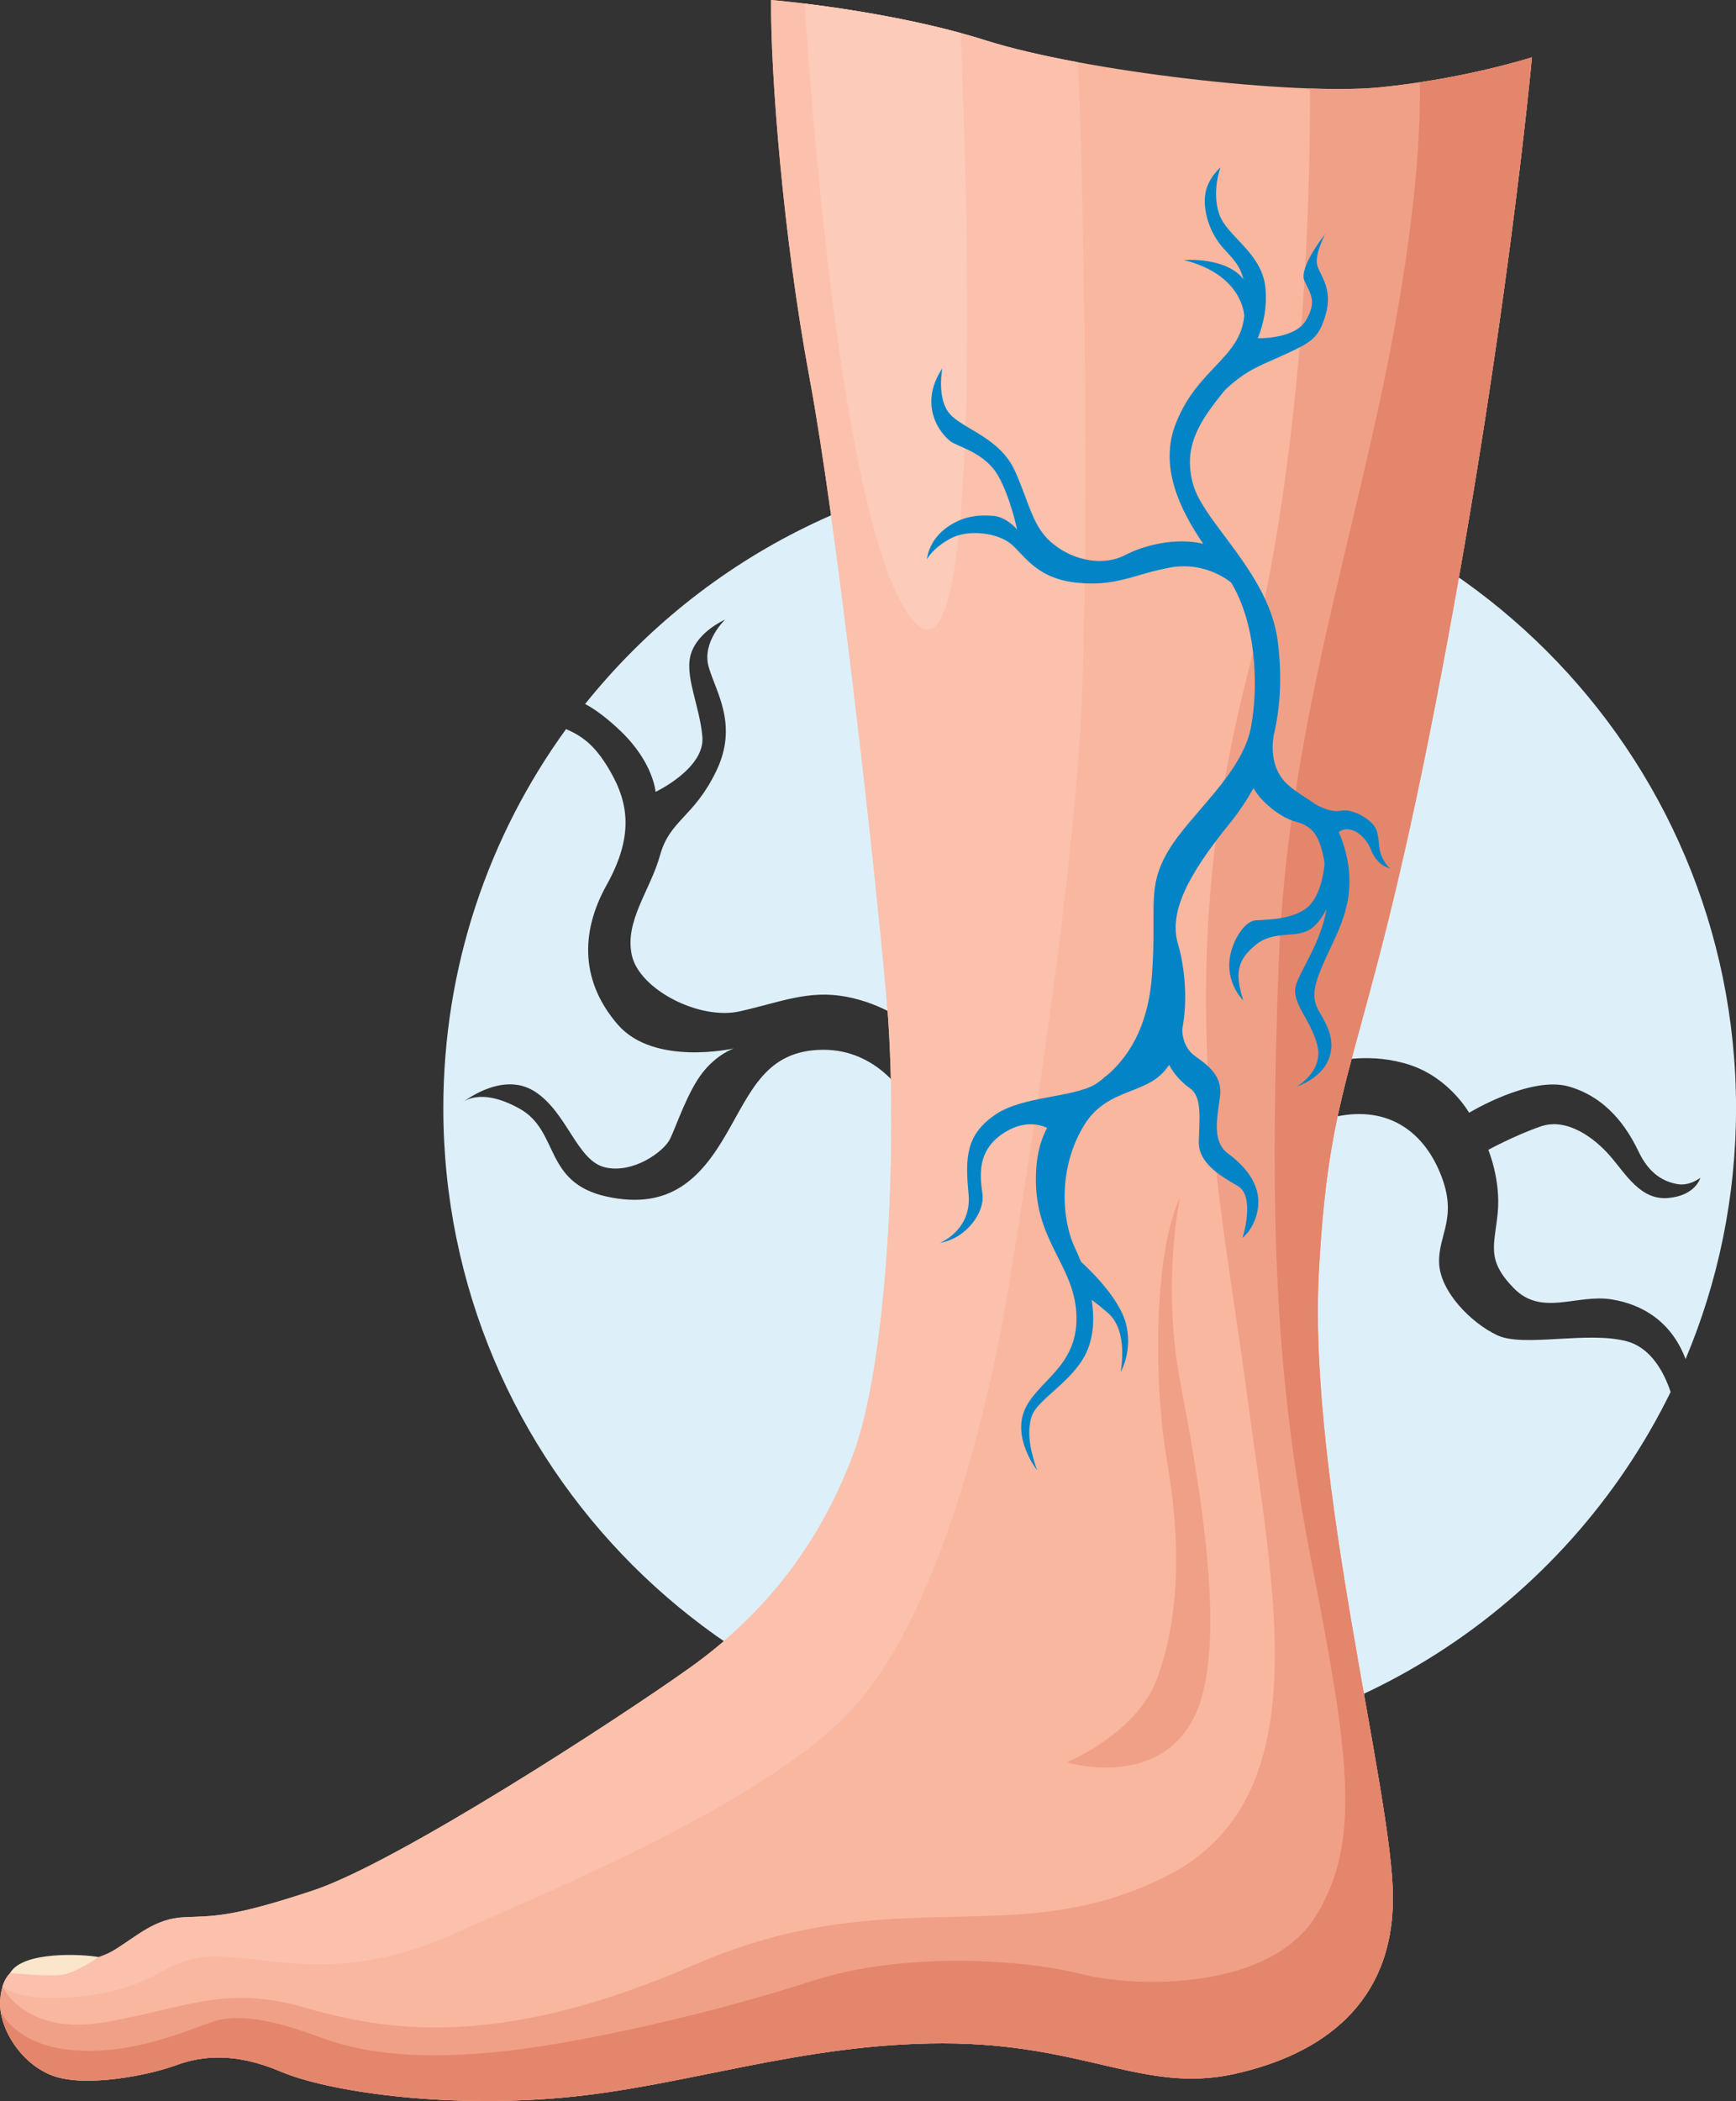
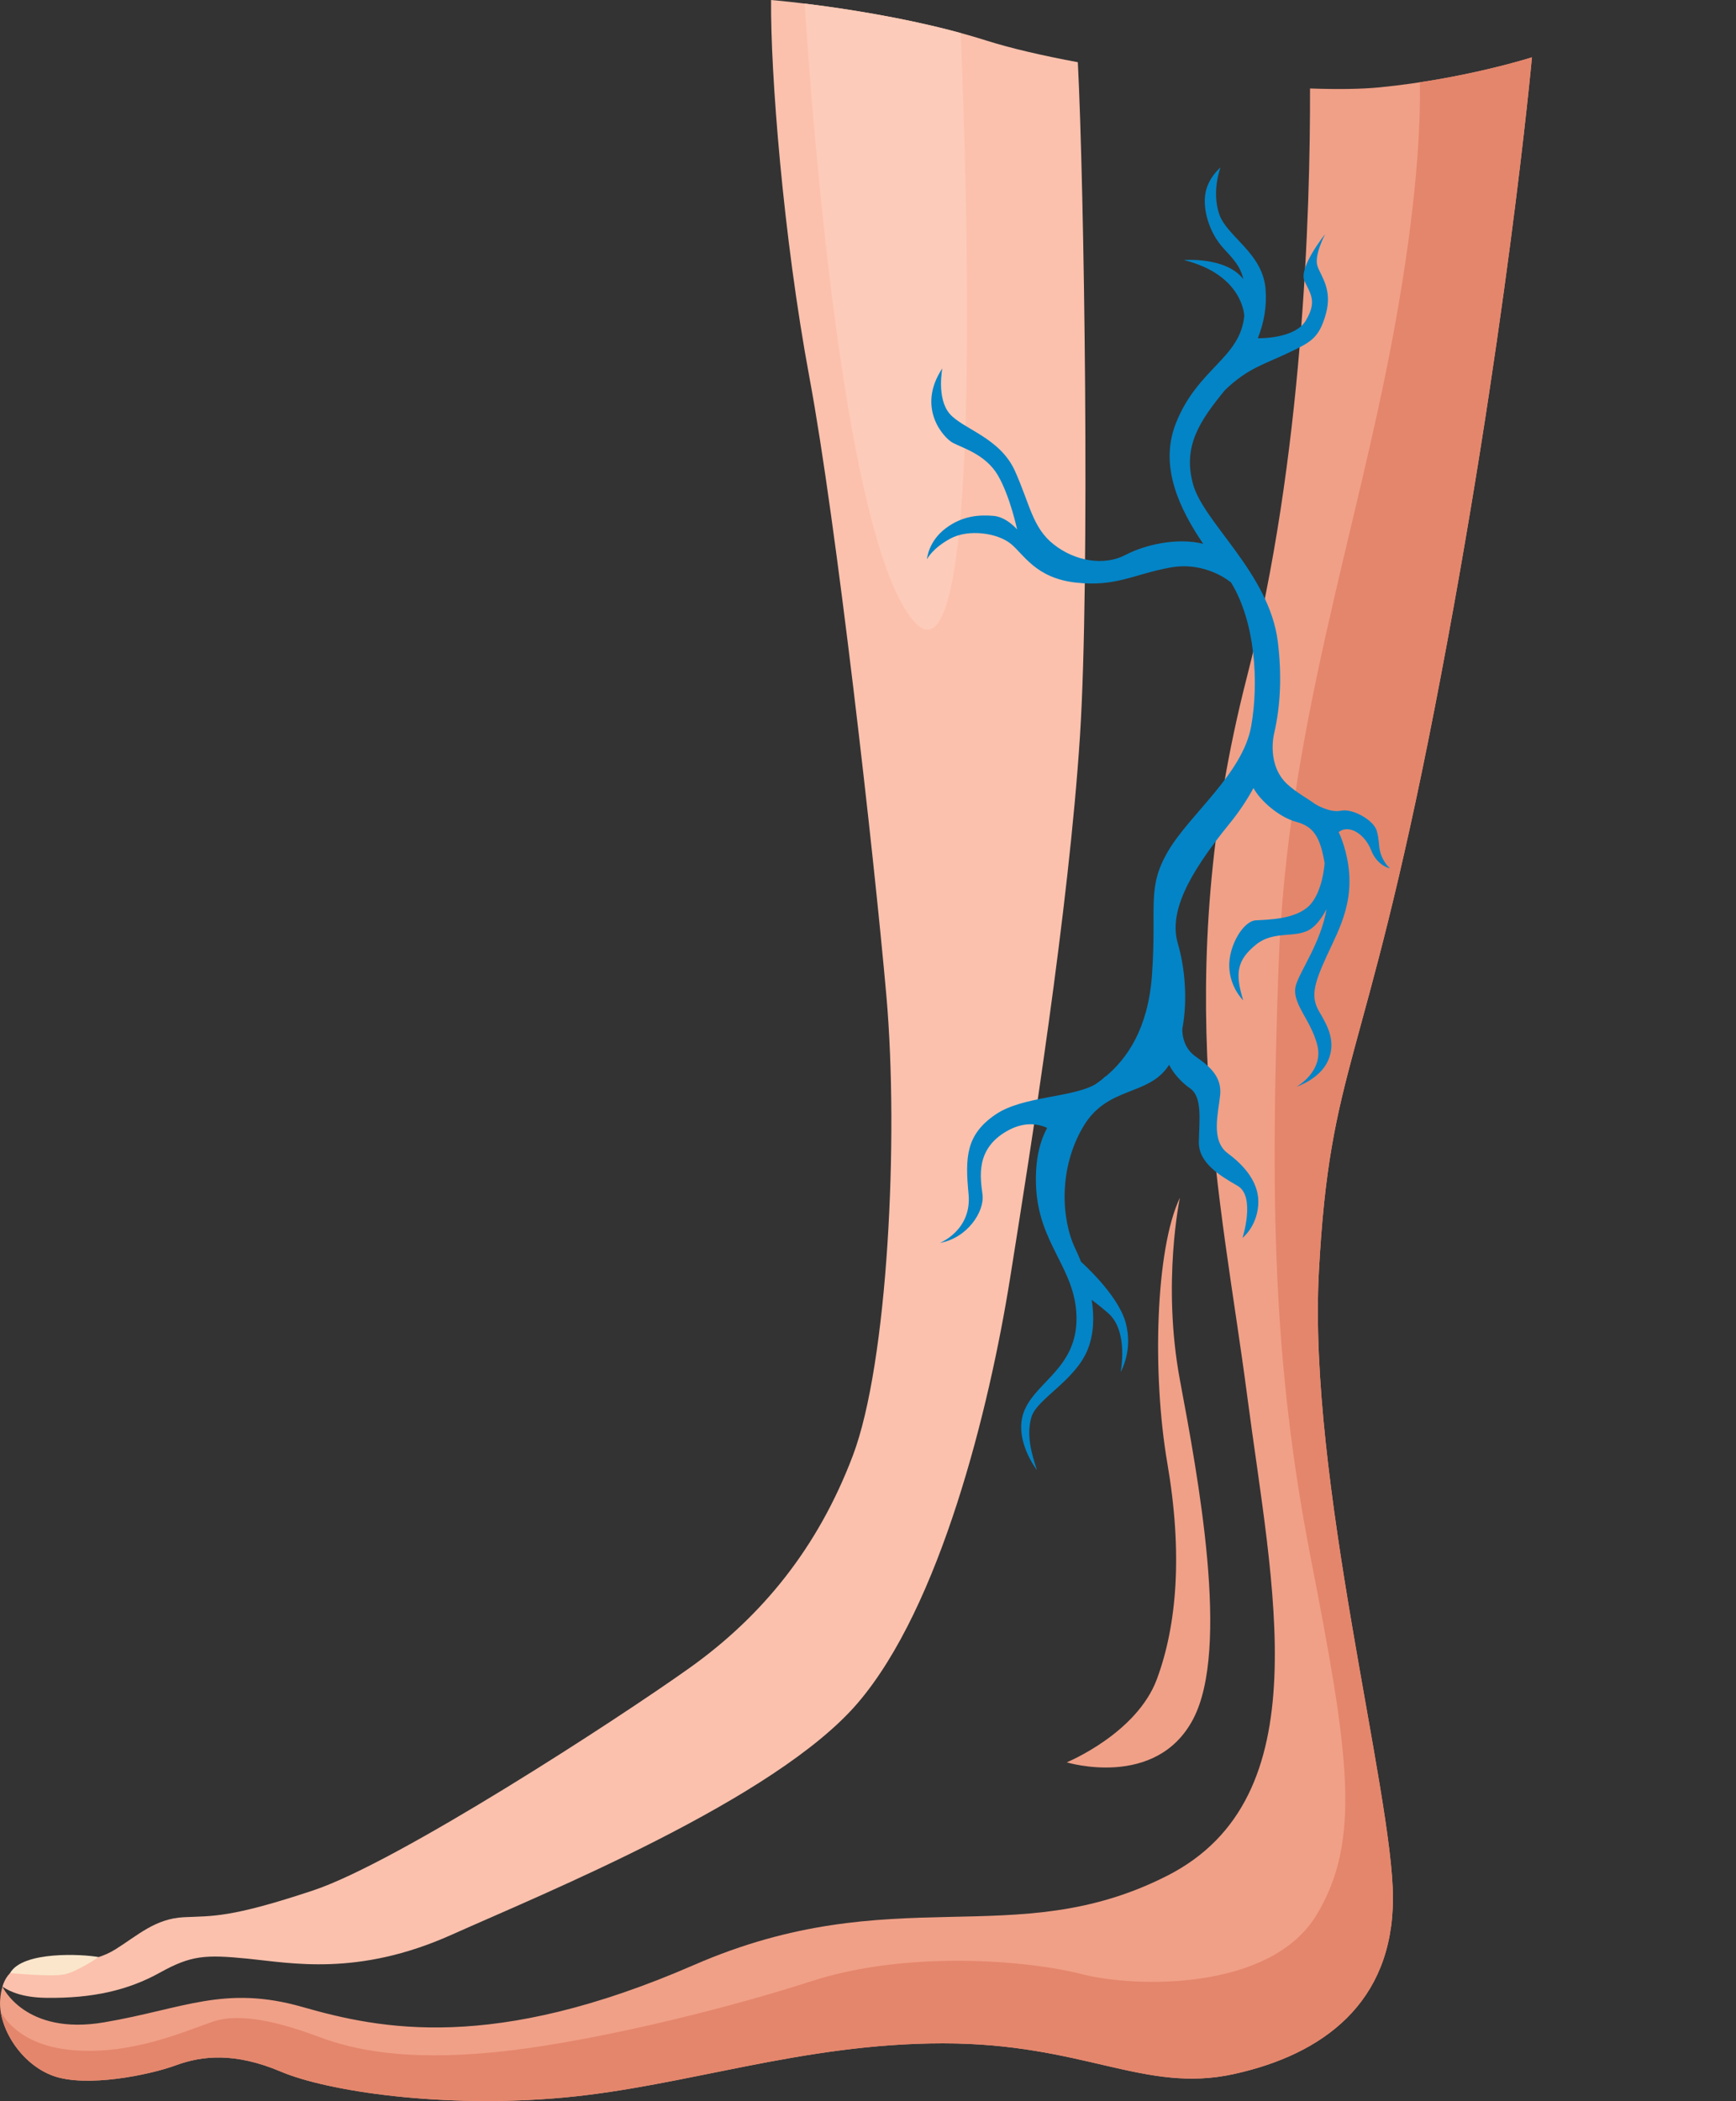
<svg xmlns="http://www.w3.org/2000/svg" id="uuid-aec7c3a0-1fdb-4a9c-b189-056a517e3088" viewBox="0 0 538.12 651.13">
  <rect x="0" y="0" width="538.12" height="651.13" fill="#333333" stroke="none" />
  <defs>
    <style>.uuid-5039d5c3-92fc-4f28-bccc-436465d4ec27{fill:#ddeff9;}.uuid-5039d5c3-92fc-4f28-bccc-436465d4ec27,.uuid-9c7706fe-539a-4583-a06a-dfbff49ec46c,.uuid-ae4e9ec1-c94c-4116-8a91-2218cb435385,.uuid-540e00c7-9b67-42c4-936a-892b7175cf33,.uuid-b3cc95ed-36eb-4d70-ac49-8864aa4cdf70,.uuid-ba8804aa-45a9-4d09-aa7d-fd3b214bdd9b,.uuid-815ffc85-ab8e-435c-85ae-1967d1a9e838,.uuid-9174af9c-cb17-4aee-8799-dd8bb4309a39{fill-rule:evenodd;}.uuid-9c7706fe-539a-4583-a06a-dfbff49ec46c{fill:#f9b79f;}.uuid-ae4e9ec1-c94c-4116-8a91-2218cb435385{fill:#e4866c;}.uuid-540e00c7-9b67-42c4-936a-892b7175cf33{fill:#0384c6;}.uuid-b3cc95ed-36eb-4d70-ac49-8864aa4cdf70{fill:#f0a087;}.uuid-ba8804aa-45a9-4d09-aa7d-fd3b214bdd9b{fill:#fbc1ad;}.uuid-815ffc85-ab8e-435c-85ae-1967d1a9e838{fill:#fbe6cb;}.uuid-9174af9c-cb17-4aee-8799-dd8bb4309a39{fill:#fdcbb9;}</style>
  </defs>
  <g id="uuid-4dc29d51-e847-49fd-abbf-5e68e339716b">
-     <path class="uuid-5039d5c3-92fc-4f28-bccc-436465d4ec27" d="M337.76,143.08c110.66,0,200.37,89.71,200.37,200.37,0,27.57-5.57,53.84-15.64,77.74-4.38-11.57-13.31-16.95-22.93-18.49-10.83-1.73-21.66,5.41-30.32-3.47-8.66-8.88-5.96-13.21-4.98-23.39.98-10.18-2.92-19.49-2.92-19.49,0,0,8.12-4.44,16.24-7.26,8.12-2.82,16.68,3.57,21.55,9.2,4.87,5.63,9.42,13.75,17.98,12.99,8.55-.76,9.96-6.28,9.96-6.28,0,0-3.36,2.71-7.25,1.95-3.9-.76-8.45-2.82-11.91-10.07-3.47-7.26-9.64-16.67-21.55-20.14-11.91-3.47-30.97,8.12-30.97,8.12,0,0-5.96-10.61-18.08-14.73-12.13-4.12-23.39-1.19-23.39-1.19-2.92,1.84-18.8,21.98-1.62,17.54,17.17-4.44,28.7,3.68,34.22,17.33,5.52,13.64-.76,18.73-.43,27.61.32,8.88,9.96,18.63,18.08,22.42,8.12,3.79,27.94-1.41,40.07,1.84,7.85,2.1,11.8,10.24,13.61,15.72-32.58,66.56-100.96,112.39-180.06,112.39-110.66,0-200.37-89.71-200.37-200.37,0-43.88,14.11-84.46,38.04-117.46,5.78,2.47,9.55,5.79,13.89,13.42,5.41,9.53,7.15,19.71-1.3,34.87-8.45,15.16-7.8,30.32,3.47,43.31,11.26,12.99,35.95,7.36,35.95,7.36,0,0-5.2,1.73-9.75,7.58-4.55,5.85-8.01,16.24-9.96,20.36-1.95,4.12-11.7,11.05-20.36,8.88-8.66-2.17-11.7-17.33-21.87-23.61-10.18-6.28-22.31,3.68-22.31,3.68,0,0,5.2-5.2,17.76,1.73,12.56,6.93,7.36,22.96,27.07,27.29,19.71,4.33,29.24-5.85,37.03-19.28,7.8-13.43,12.39-26.03,29.89-26.21,17.5-.17,25.77,14.94,25.77,14.94,7.25-3.9.97-22.95.97-22.95,0,0-7.8-6.28-19.49-8.45-11.69-2.17-20.36,1.73-32.92,4.55-12.56,2.82-31.18-6.82-33.46-17.44-2.27-10.61,5.74-20.03,8.77-30.97,3.03-10.94,10.5-11.7,17.43-26.1,6.93-14.4-.22-24.58-2.38-32.27-2.17-7.69,5.09-14.62,5.09-14.62,0,0-8.23,3.57-10.5,10.39-2.27,6.82,2.6,16.03,3.47,25.88.87,9.86-14.51,17.11-14.51,17.11,0,0-.65-9.1-10.83-18.84-4.77-4.57-8.45-7.05-11.01-8.39,36.72-45.82,93.14-75.16,156.42-75.16Z" />
-     <path class="uuid-9c7706fe-539a-4583-a06a-dfbff49ec46c" d="M239.02,0s36.6,3.03,66.7,12.56c30.1,9.53,95.51,17.11,121.93,14.51,26.42-2.6,47.21-9.31,47.21-9.31,0,0-8.01,87.93-30.1,201.41-22.09,113.48-32.48,110.45-35.95,174.99-3.46,64.54,22.96,161.56,22.96,194.05s-21.66,48.51-49.38,54.58c-27.72,6.06-46.35-9.53-90.09-9.53s-79.81,13.32-117.49,16.79c-37.68,3.46-73.42-1.95-87.71-8.01-14.29-6.06-24.47-4.98-32.7-1.95-8.23,3.03-27.72,6.93-37.9,3.25-10.18-3.68-17.11-15.16-16.46-23.61.65-8.45,4.98-11.26,12.99-11.48,8.01-.22,15.81.22,22.74-4.11,6.93-4.33,12.34-9.53,21.22-9.96,8.88-.43,14.19.32,40.18-8.34,25.99-8.66,93.99-52.84,116.51-68.87,22.52-16.03,39.85-37.25,50.68-65.84,10.83-28.59,14.29-98.32,10.4-142.5-3.9-44.18-15.59-147.27-23.82-191.45-8.23-44.18-12.13-94.86-11.92-117.17Z" />
    <path class="uuid-b3cc95ed-36eb-4d70-ac49-8864aa4cdf70" d="M406.08,27.42c8.49.3,15.93.21,21.58-.35,26.42-2.6,47.21-9.31,47.21-9.31,0,0-8.01,87.93-30.1,201.41-22.09,113.48-32.48,110.45-35.95,174.99-3.46,64.54,22.96,161.56,22.96,194.05s-21.66,48.51-49.38,54.58c-27.72,6.06-46.35-9.53-90.09-9.53s-79.81,13.32-117.49,16.79c-37.68,3.46-73.42-1.95-87.71-8.01-14.29-6.06-24.47-4.98-32.7-1.95-8.23,3.03-27.72,6.93-37.9,3.25-10.18-3.68-17.11-15.16-16.46-23.61.12-1.53.36-2.87.72-4.05.01.03,6.91,15.24,31.48,11.07,24.59-4.17,37.25-11.69,61.51-4.76,24.26,6.93,59.11,14.07,121.28-12.99,62.17-27.07,99.19-3.46,146.83-27.72,47.65-24.26,32.49-89.23,24.69-149-7.8-59.77-24.26-128.21,0-222.64,17.28-67.27,19.61-143.76,19.52-182.2h0ZM365.75,371.18c-7.58,15.81-8.66,54.58-3.9,82.3,4.76,27.72,3.03,50.03-3.25,66.92-6.28,16.89-27.94,25.77-27.94,25.77,0,0,27.72,8.45,39.2-13.43,11.48-21.87,1.52-74.93-4.11-105.04-5.63-30.1,0-56.53,0-56.53Z" />
    <path class="uuid-ae4e9ec1-c94c-4116-8a91-2218cb435385" d="M440.1,25.51c20.22-3.06,34.77-7.75,34.77-7.75,0,0-8.01,87.93-30.1,201.41-22.09,113.48-32.48,110.45-35.95,174.99-3.46,64.54,22.96,161.56,22.96,194.05s-21.66,48.51-49.38,54.58c-27.72,6.06-46.35-9.53-90.09-9.53s-79.81,13.32-117.49,16.79c-37.68,3.46-73.42-1.95-87.71-8.01-14.29-6.06-24.47-4.98-32.7-1.95-8.23,3.03-27.72,6.93-37.9,3.25-8.8-3.18-15.17-12.19-16.31-20.03.07.16,4.63,10.7,22.73,12.09,18.24,1.4,34.22-5.85,43.1-8.88,8.88-3.03,21.87.65,32.92,4.76,11.05,4.11,26.64,7.36,53.93,4.77,27.29-2.6,69.3-12.56,98.76-22.09,29.45-9.53,66.7-6.5,83.6-2.17,16.89,4.33,58.48,5.2,72.77-18.19,14.29-23.39,9.96-50.68-1.73-110.88-11.69-60.21-12.56-110.02-9.96-183.22,2.6-73.2,24.26-133.84,35.95-197.95,6.97-38.23,8.09-62.59,7.86-76.03Z" />
    <path class="uuid-ba8804aa-45a9-4d09-aa7d-fd3b214bdd9b" d="M239.02,0s36.6,3.03,66.7,12.56c7.61,2.41,17.47,4.69,28.38,6.72,1.98,38.22,3.81,160.16.67,208.75-3.46,53.71-15.16,127.34-21.66,168.06-6.5,40.72-21.66,101.79-47.21,131.67-25.55,29.89-97.02,58.91-126.04,71.9-29.02,12.99-49.81,8.66-63.02,7.36-13.21-1.3-17.54-1.08-27.29,4.33-9.75,5.42-20.79,8.01-35.3,7.8-6.88-.1-11.03-1.76-13.5-3.48,1.62-5.33,5.72-7.25,12.28-7.43,8.01-.22,15.81.22,22.74-4.11,6.93-4.33,12.34-9.53,21.22-9.96,8.88-.43,14.19.32,40.18-8.34,25.99-8.66,93.99-52.84,116.51-68.87,22.52-16.03,39.85-37.25,50.68-65.84,10.83-28.59,14.29-98.32,10.4-142.5-3.9-44.18-15.59-147.27-23.82-191.45-8.23-44.18-12.13-94.86-11.92-117.17Z" />
    <path class="uuid-9174af9c-cb17-4aee-8799-dd8bb4309a39" d="M249.41,1.11c11.36,1.39,30.35,4.2,48.4,9.13,2.1,50.89,6.88,206.99-14.57,182.28-21.24-24.48-31.11-149.77-33.84-191.4Z" />
    <path class="uuid-815ffc85-ab8e-435c-85ae-1967d1a9e838" d="M30.55,606.53s-6.69,4.63-10.8,5.39c-4.12.76-16.61-.45-16.61-.45,3.86-6.89,22.56-5.87,27.41-4.95Z" />
    <path class="uuid-540e00c7-9b67-42c4-936a-892b7175cf33" d="M321.34,455.47s-7.58-9.75-3.68-18.62c3.9-8.88,16.24-13.21,16.03-28.59-.22-15.38-11.97-22.62-12.56-41.15-.25-7.71,1.17-13.31,3.47-17.57-2.84-1.28-7.26-2.06-12.68,1.11-9.64,5.63-8.01,14.4-7.36,19.6.65,5.2-4.66,13.43-13.21,14.94,0,0,9.96-3.9,8.88-15.16-1.08-11.26-.87-18.41,8.45-24.69,8.37-5.64,23.42-5.12,30.78-9.25.72-.49,1.45-1.02,2.18-1.59.78-.77,1.13-1.04,1.15-.93,6.54-5.5,13.11-14.72,14.3-31.43,1.52-21.44-1.73-26.85,4.98-38.33,6.71-11.48,23.17-24.04,25.77-38.77,2.4-13.6,1.29-32.18-6.22-44.49,0,0-7.65-6.72-18.91-4.66-11.26,2.06-16.78,6.06-29.24,4.66-12.45-1.41-16.03-8.66-20.14-12.02-4.11-3.36-13.1-4.66-18.73-1.62-5.63,3.03-7.25,6.39-7.25,6.39,0,0,.32-5.42,5.74-9.53,5.41-4.11,10.72-4.22,14.83-3.9,4.12.32,7.36,4.22,7.36,4.22,0,0-2.17-10.29-5.96-16.79-3.79-6.5-11.15-8.55-13.97-10.07-2.82-1.52-11.37-10.83-3.25-23.07,0,0-1.84,9.31,2.28,14.08,4.11,4.76,15.59,7.36,20.25,17.76,4.66,10.39,5.41,17.54,12.02,22.74,6.61,5.2,15.59,6.72,22.2,3.25,5.93-3.11,15.83-5.49,24.11-3.46-7.41-10.9-13.67-24.08-8.5-37.26,6.71-17.11,19.93-20.14,21.23-33.35,0,0-.24-12.71-18.7-17.32,0,0,13.02-1.11,18.42,5.91-1-4.18-3.22-6.34-6.11-9.5-4.76-5.2-6.5-12.45-5.63-17.22.87-4.76,4.66-7.91,4.66-7.91,0,0-2.81,7.26-.43,14.4,2.38,7.15,13.54,12.02,14.4,23.39.41,5.39-.49,10.36-2.41,15.15h0s11.43.35,14.9-5.5c3.46-5.85,1.52-8.11-.43-12.23-1.95-4.12,6.39-14.52,6.39-14.52,0,0-3.47,6.61-2.38,9.85,1.08,3.25,4.76,7.26,2.6,14.94-2.17,7.69-4.87,8.77-11.91,12.13-7.04,3.36-12.28,4.6-19.35,11.4h0c-7.76,9.48-13.11,17.31-9.92,29.09,3.25,12.02,23.71,27.72,26.31,48.95,1.24,10.09.9,19.63-1.2,28.62h0s-2.38,9.71,4.33,15.67c2.79,2.48,5.71,4,8.44,5.97h0c.14.09,4.5,2.79,8.02,2.05,3.57-.76,10.07,2.92,11.05,6.17.98,3.25.43,5.31,1.52,7.9,1.08,2.6,2.6,3.79,2.6,3.79,0,0-3.9-.65-5.85-5.63-1.95-4.98-6.87-8.14-10.04-5.59h0c.8,1.72,1.52,3.73,2.14,6.13,3.68,14.4-1.95,23.72-5.96,32.49-4.01,8.77-4.87,12.56-2.17,17.11,2.71,4.55,5.2,9.31,2.71,15.05-2.49,5.74-9.75,8.12-9.75,8.12,0,0,8.45-4.76,6.39-12.89-2.06-8.12-8.23-13.1-6.61-18.63,1.3-4.42,7.73-13.21,9.47-23.49-1.19,2.23-2.7,4.46-4.49,5.83-4.66,3.57-11.59.43-17.43,5.2-5.85,4.76-6.5,8.88-3.9,17.22,0,0-4.12-3.9-4.33-10.4-.22-6.5,4.33-14.19,8.23-14.4,3.9-.22,12.34-.32,16.57-4.55,4.21-4.21,4.76-13.15,4.76-13.21-1.45-8.47-3.63-11.36-8.88-12.78-5.11-1.39-11.05-6.45-13.17-10.46-2.06,3.79-4.52,7.46-7.4,11-13.21,16.24-18.84,27.72-16.03,37.25,2.02,6.84,3.15,17.04,1.38,26.34h0s-.41,5.5,4.14,8.64c4.55,3.14,8.12,6.39,7.58,11.91-.54,5.52-3.03,14.08,2.38,18.08,5.41,4.01,9.96,9.42,9.42,16.13-.54,6.71-4.87,10.07-4.87,10.07,0,0,4.12-12.89-1.52-16.13-5.63-3.25-12.13-7.15-12.02-13.64.11-6.5,1.19-13.86-2.71-16.57-2.72-1.89-5.23-4.73-6.5-7.31-6.28,9.89-18.95,6.38-26.52,19-7.8,12.99-6.93,28.8-2.6,37.9.63,1.32,1.24,2.72,1.82,4.17,0,0,11.28,9.91,13.78,18.68,2.49,8.77-1.52,15.48-1.52,15.48,0,0,2.6-12.67-3.9-18.3-2.09-1.81-3.76-3.13-5.06-4.09.82,5.29.66,10.64-1.22,15.35-3.9,9.75-15.7,15.27-17.43,20.9-1.73,5.63.11,11.8,1.63,16.35Z" />
  </g>
</svg>